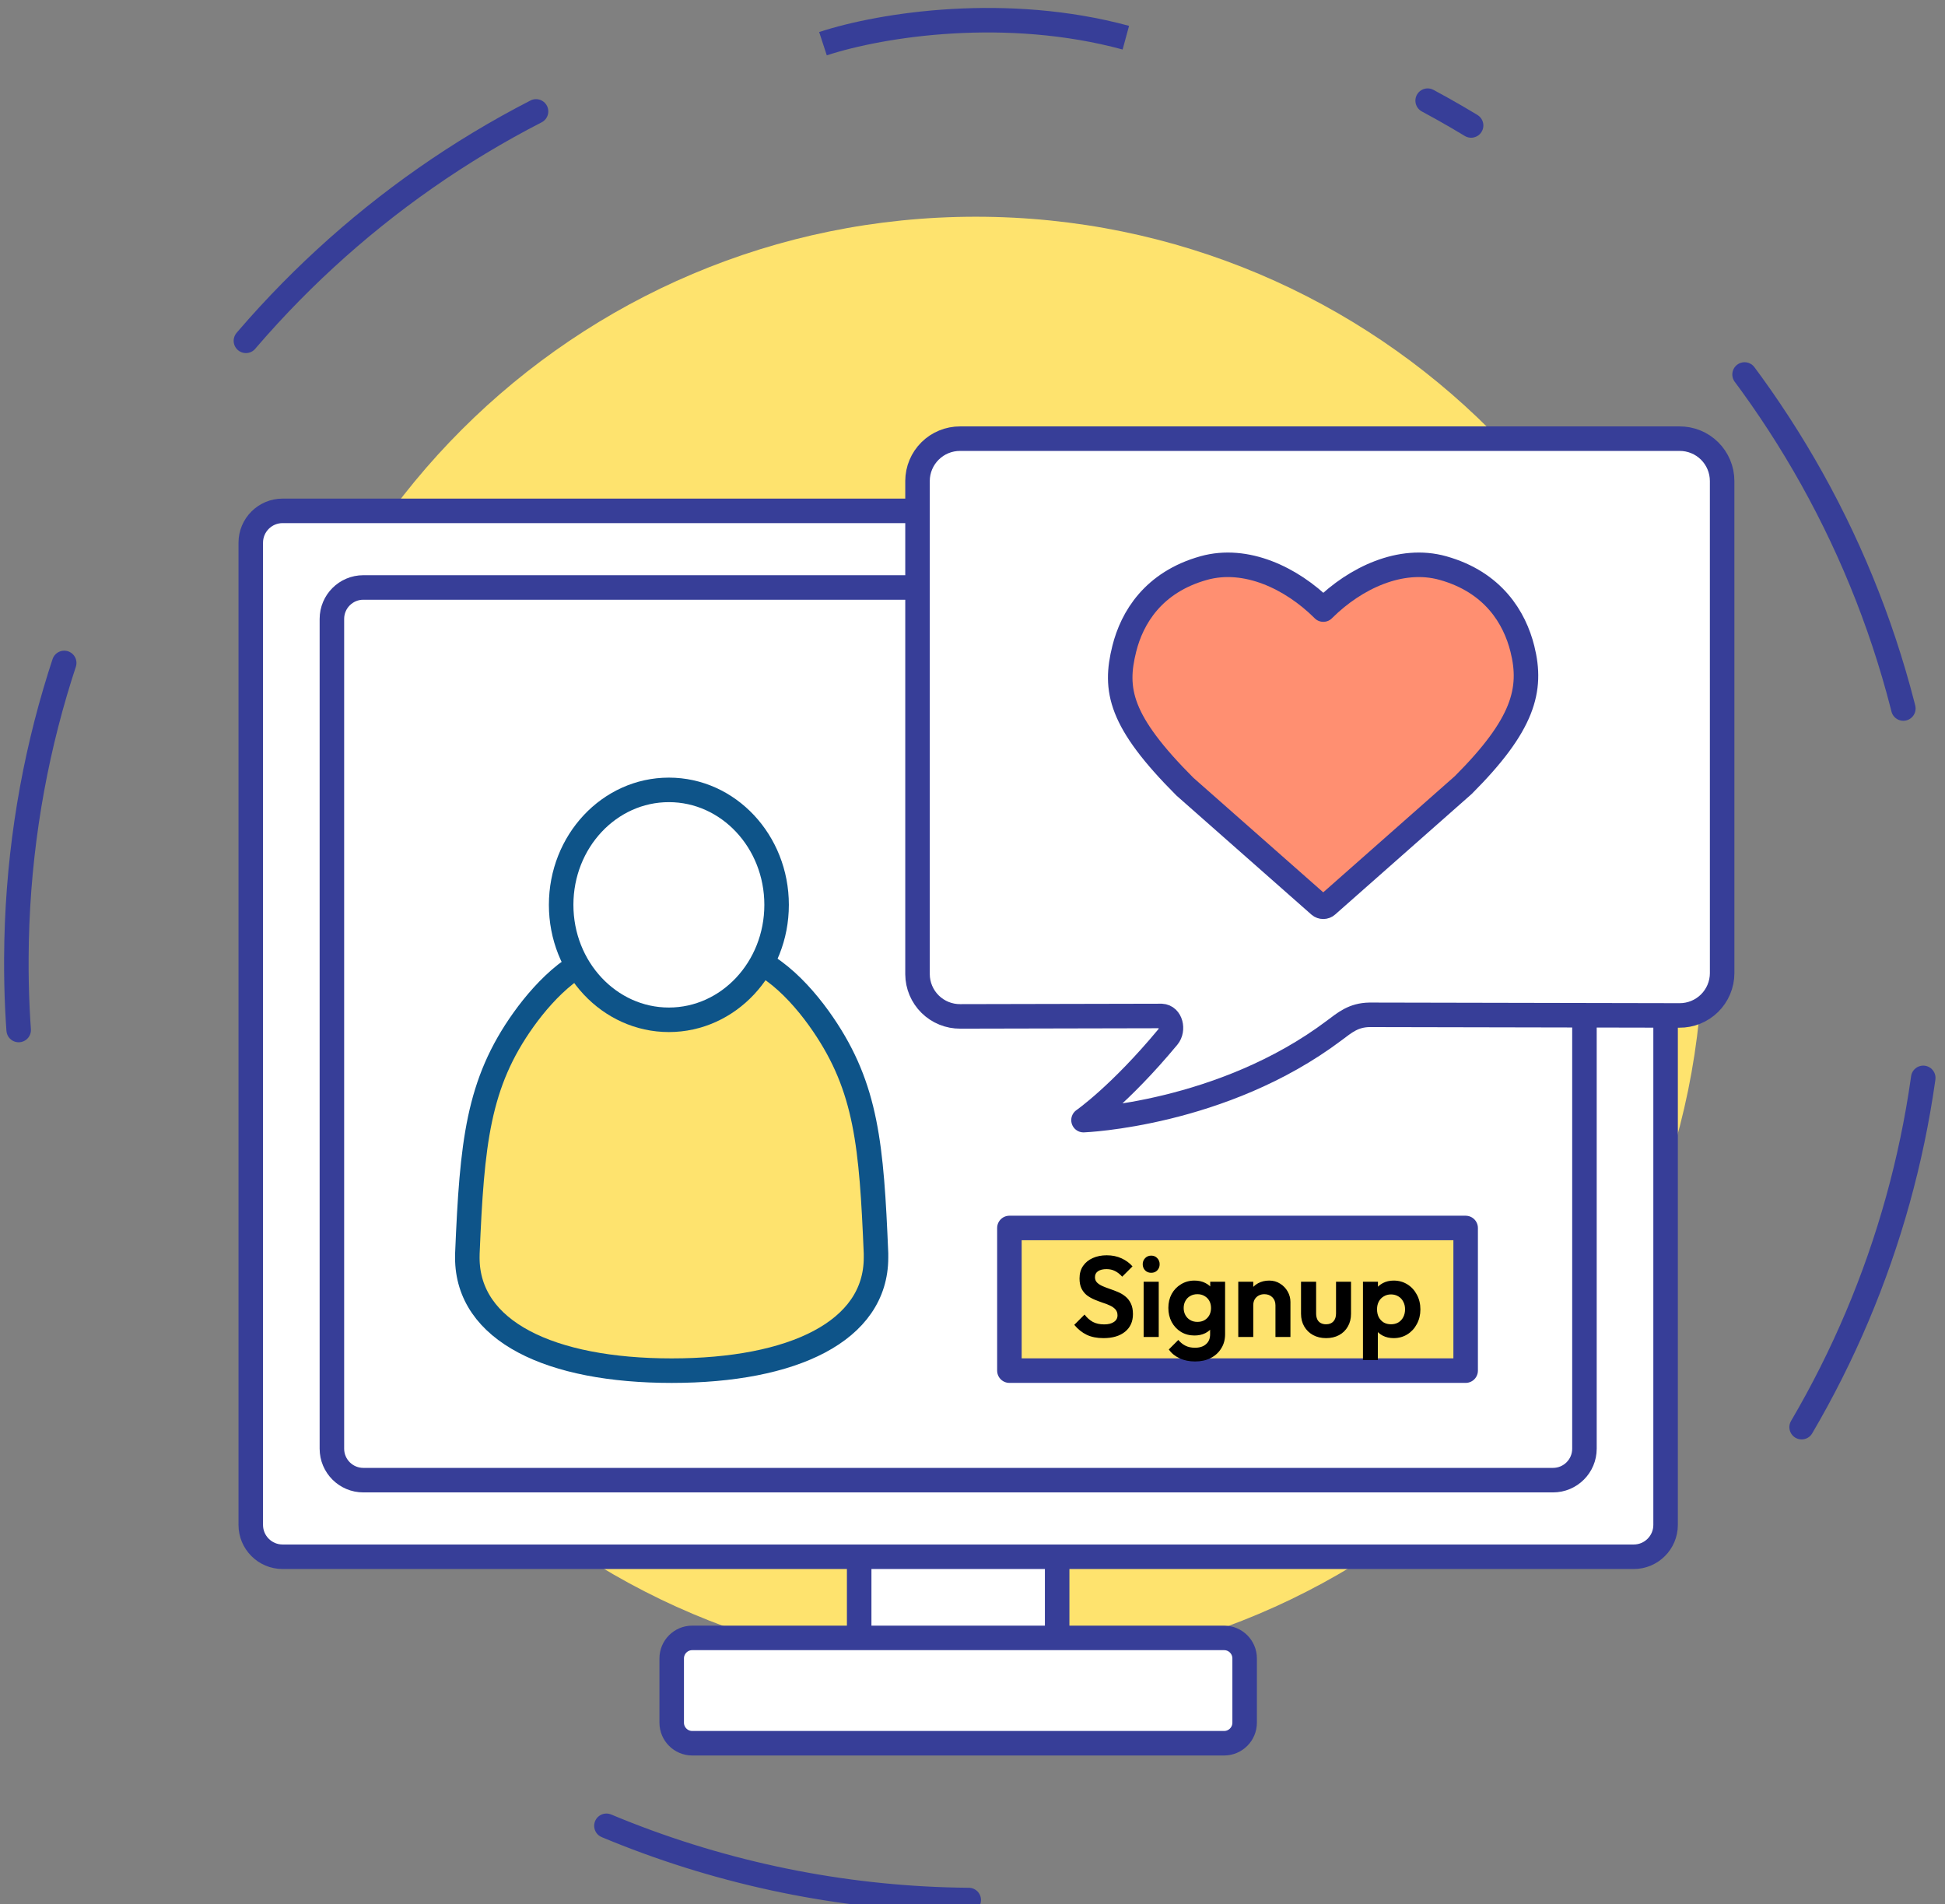
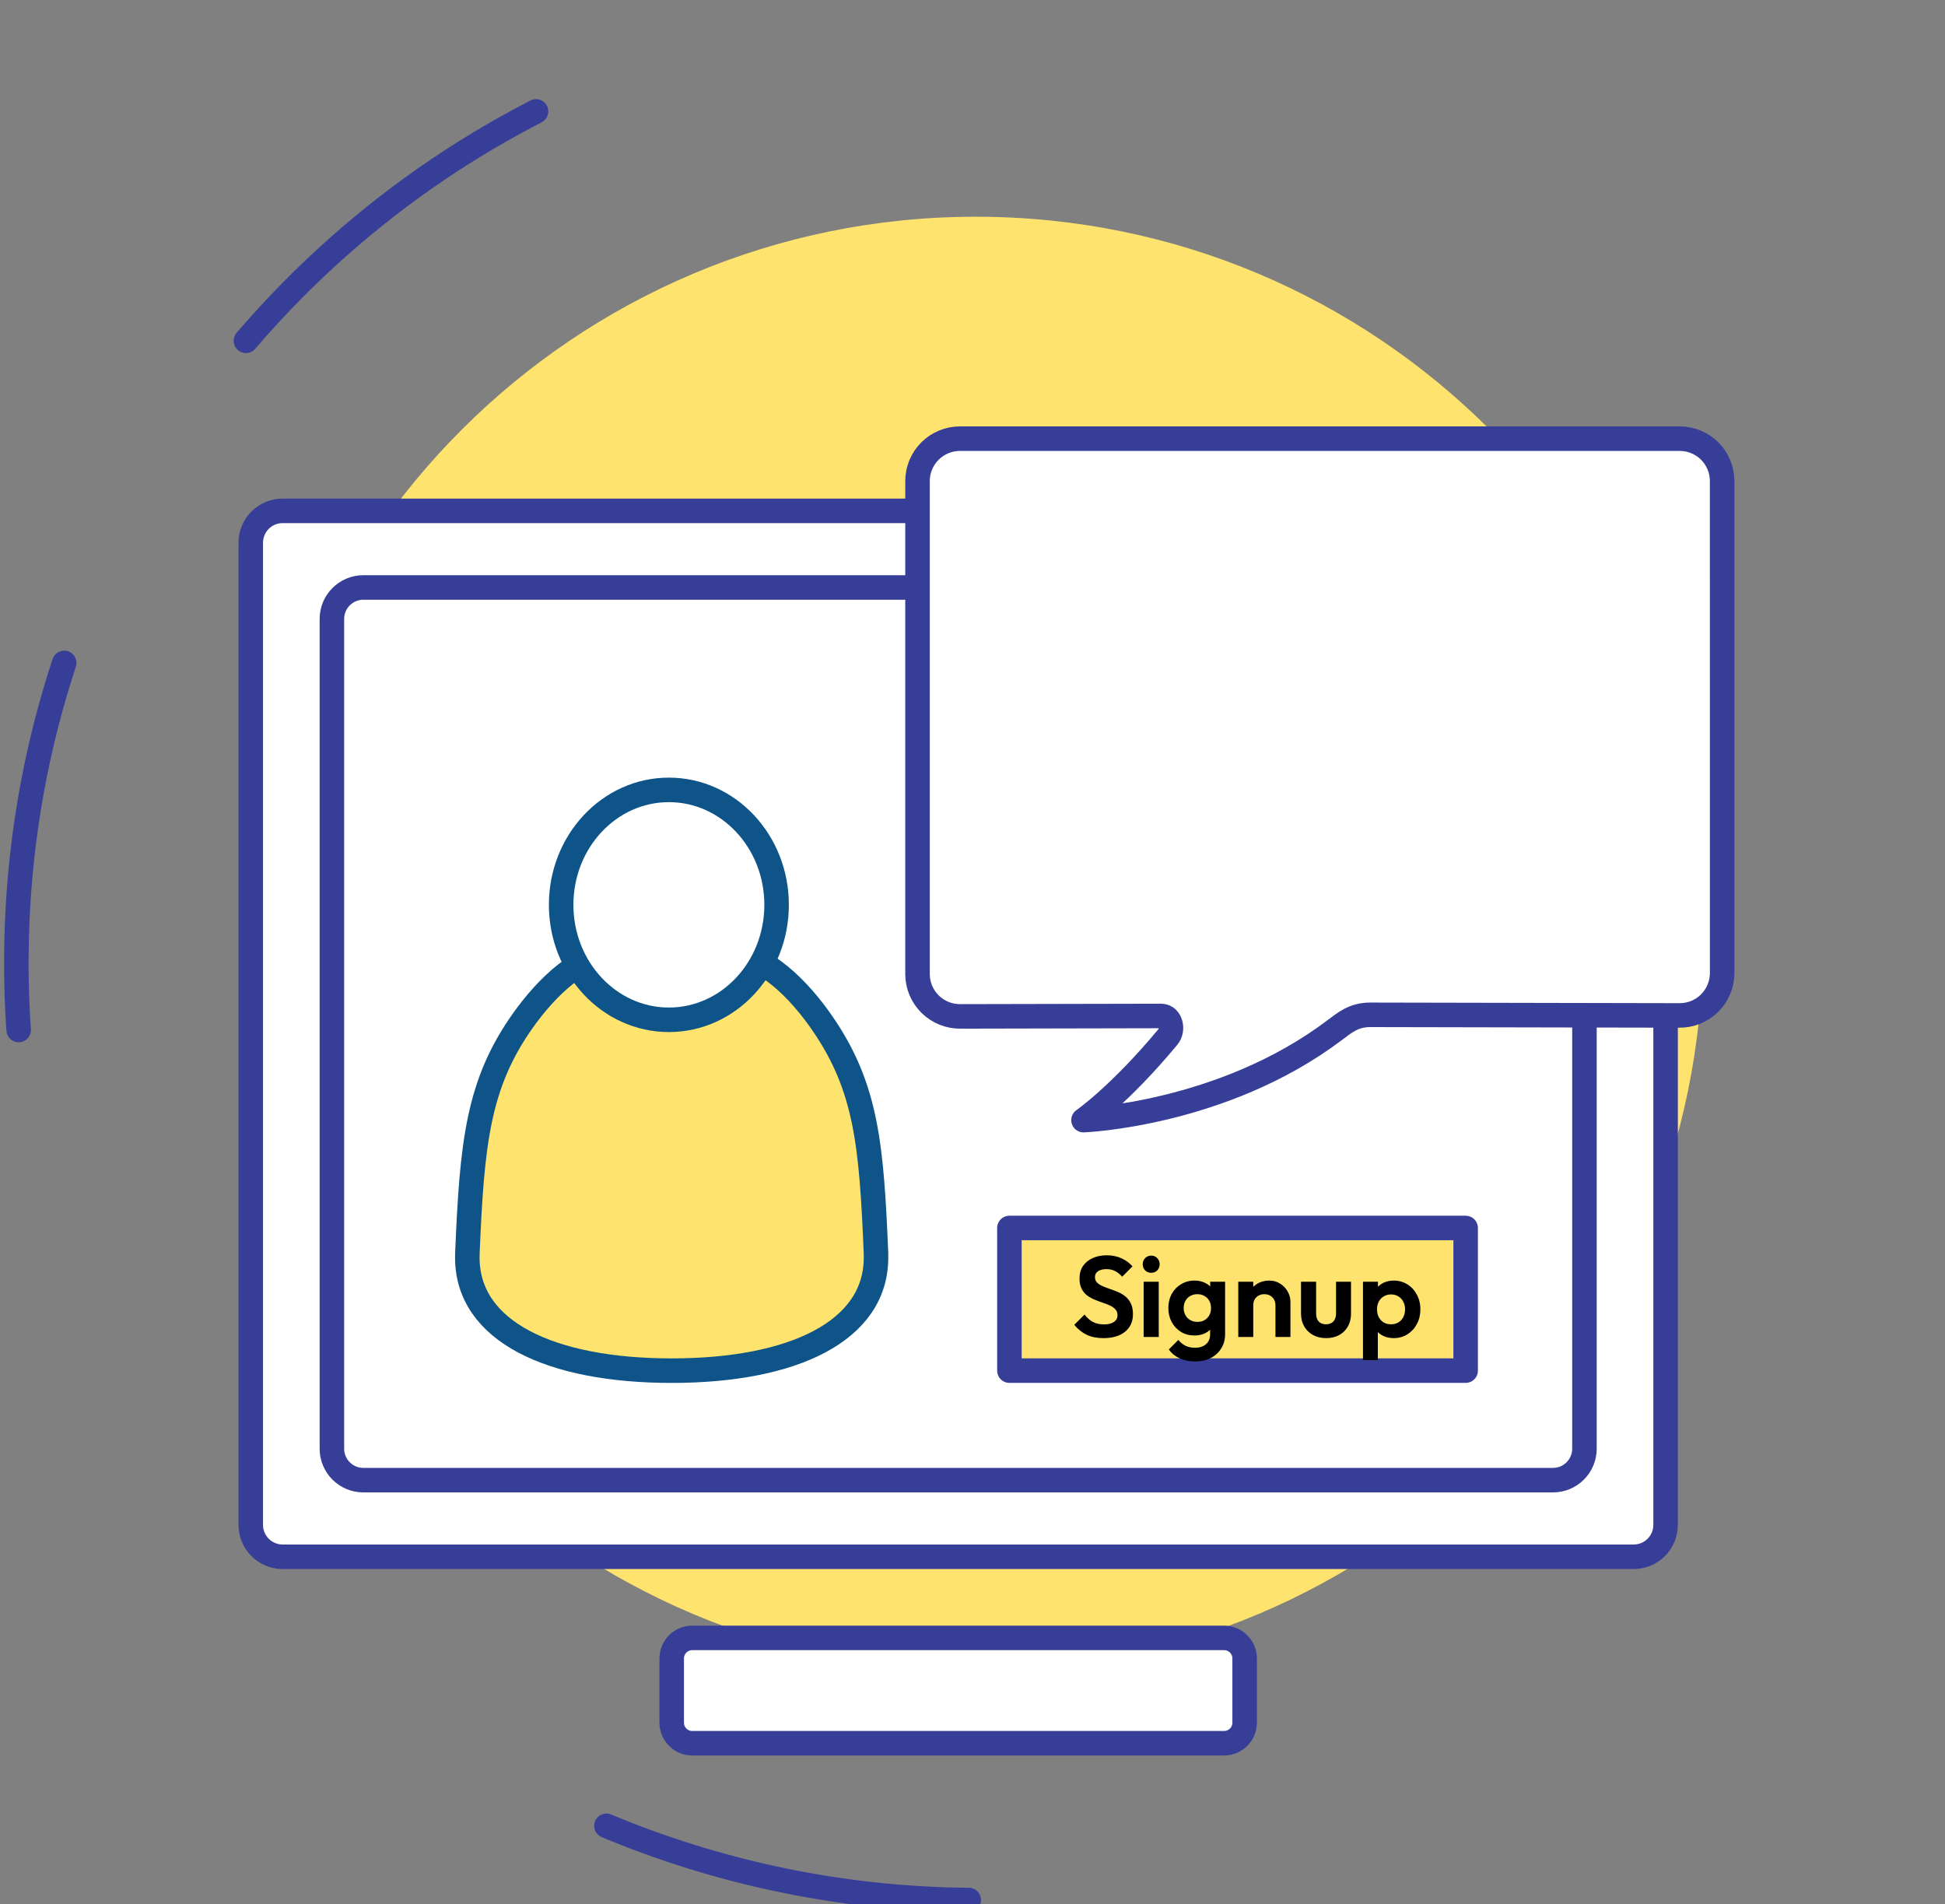
<svg xmlns="http://www.w3.org/2000/svg" width="238" height="233" viewBox="0 0 238 233" fill="none">
  <rect x="0" y="0" width="238" height="233" fill="#808080" stroke="none" />
  <path d="M119.404 204.451C168.539 204.451 208.371 164.619 208.371 115.484C208.371 66.349 168.539 26.517 119.404 26.517C70.268 26.517 30.436 66.349 30.436 115.484C30.436 164.619 70.268 204.451 119.404 204.451Z" fill="#FEE36E" />
-   <path d="M220.456 174.612C230.72 157.125 236.238 137.26 236.464 116.984C237.045 71.809 211.939 32.286 174.695 12.316" stroke="#373E98" stroke-width="3" stroke-linecap="round" stroke-linejoin="round" stroke-dasharray="45.54 45.54" />
-   <path d="M100.703 5.345C108 2.959 123.209 0.655 137.763 4.611" stroke="#373E98" stroke-width="3" />
  <path d="M74.205 223.387C100.804 234.504 130.562 235.451 157.814 226.049" stroke="#373E98" stroke-width="3" stroke-linecap="round" stroke-linejoin="round" stroke-dasharray="45.54 45.54" />
  <path d="M65.592 13.632C28.004 32.951 2.218 72.02 2.002 117.214C1.904 133.779 5.337 150.175 12.074 165.309" stroke="#373E98" stroke-width="3" stroke-linecap="round" stroke-linejoin="round" stroke-dasharray="45.54 45.54" />
-   <path d="M105.135 186.75H129.359V202.552C129.359 203.538 128.967 204.484 128.27 205.181C127.573 205.878 126.627 206.269 125.642 206.269H108.849C107.864 206.269 106.918 205.878 106.221 205.181C105.524 204.484 105.133 203.538 105.133 202.552V186.75H105.135Z" fill="white" stroke="#373E98" stroke-width="3" stroke-linecap="round" stroke-linejoin="round" />
  <path d="M199.911 62.503H34.583C32.43 62.503 30.684 64.249 30.684 66.402V186.57C30.684 188.724 32.43 190.47 34.583 190.47H199.911C202.064 190.47 203.81 188.724 203.81 186.57V66.402C203.81 64.249 202.064 62.503 199.911 62.503Z" fill="white" stroke="#373E98" stroke-width="3" stroke-linecap="round" stroke-linejoin="round" />
  <path d="M190.034 71.877H44.46C42.335 71.877 40.613 73.6 40.613 75.724V177.248C40.613 179.373 42.335 181.096 44.46 181.096H190.034C192.159 181.096 193.881 179.373 193.881 177.248V75.724C193.881 73.6 192.159 71.877 190.034 71.877Z" fill="white" stroke="#373E98" stroke-width="3" stroke-linecap="round" stroke-linejoin="round" />
  <path d="M149.787 200.396H84.707C83.319 200.396 82.193 201.521 82.193 202.909V210.77C82.193 212.158 83.319 213.284 84.707 213.284H149.787C151.175 213.284 152.3 212.158 152.3 210.77V202.909C152.3 201.521 151.175 200.396 149.787 200.396Z" fill="white" stroke="#373E98" stroke-width="3" stroke-linecap="round" stroke-linejoin="round" />
  <path d="M57.191 153.348C57.757 139.843 58.462 132.571 64.078 124.731C66.826 120.894 71.15 116.534 75.64 116.544C79.323 116.555 83.704 116.564 88.783 116.573C93.485 116.573 97.915 121.225 100.707 125.314C106.047 133.128 106.641 140.181 107.193 153.351V153.871C107.193 162.884 97.022 167.7 82.188 167.7C67.355 167.7 57.184 162.884 57.184 153.871L57.191 153.348Z" fill="#FEE36E" stroke="#0E5489" stroke-width="3" stroke-linecap="round" stroke-linejoin="round" />
  <path d="M81.847 124.772C89.127 124.772 95.029 118.475 95.029 110.707C95.029 102.939 89.127 96.642 81.847 96.642C74.567 96.642 68.665 102.939 68.665 110.707C68.665 118.475 74.567 124.772 81.847 124.772Z" fill="white" stroke="#0E5489" stroke-width="3" stroke-linecap="round" stroke-linejoin="round" />
  <path d="M179.344 150.243H123.516V167.697H179.344V150.243Z" fill="#FEE36E" stroke="#373E98" stroke-width="3" stroke-linecap="round" stroke-linejoin="round" />
  <path d="M135.022 163.72C134.229 163.72 133.547 163.585 132.978 163.314C132.418 163.044 131.909 162.638 131.452 162.096L132.712 160.836C133.001 161.219 133.337 161.518 133.72 161.732C134.103 161.938 134.569 162.04 135.12 162.04C135.615 162.04 136.007 161.942 136.296 161.746C136.595 161.55 136.744 161.28 136.744 160.934C136.744 160.636 136.66 160.393 136.492 160.206C136.324 160.02 136.1 159.861 135.82 159.73C135.549 159.6 135.246 159.483 134.91 159.38C134.583 159.268 134.252 159.142 133.916 159.002C133.589 158.862 133.286 158.69 133.006 158.484C132.735 158.27 132.516 157.999 132.348 157.672C132.18 157.336 132.096 156.916 132.096 156.412C132.096 155.815 132.241 155.306 132.53 154.886C132.819 154.466 133.216 154.144 133.72 153.92C134.224 153.696 134.793 153.584 135.428 153.584C136.1 153.584 136.707 153.71 137.248 153.962C137.789 154.214 138.233 154.541 138.578 154.942L137.318 156.202C137.029 155.885 136.73 155.652 136.422 155.502C136.123 155.353 135.783 155.278 135.4 155.278C134.961 155.278 134.616 155.362 134.364 155.53C134.112 155.698 133.986 155.941 133.986 156.258C133.986 156.529 134.07 156.748 134.238 156.916C134.406 157.084 134.625 157.229 134.896 157.35C135.176 157.472 135.479 157.588 135.806 157.7C136.142 157.812 136.473 157.938 136.8 158.078C137.136 158.218 137.439 158.4 137.71 158.624C137.99 158.848 138.214 159.138 138.382 159.492C138.55 159.838 138.634 160.267 138.634 160.78C138.634 161.695 138.312 162.414 137.668 162.936C137.024 163.459 136.142 163.72 135.022 163.72ZM139.941 163.58V156.818H141.789V163.58H139.941ZM140.865 155.726C140.566 155.726 140.319 155.628 140.123 155.432C139.927 155.227 139.829 154.975 139.829 154.676C139.829 154.387 139.927 154.14 140.123 153.934C140.319 153.729 140.566 153.626 140.865 153.626C141.173 153.626 141.42 153.729 141.607 153.934C141.803 154.14 141.901 154.387 141.901 154.676C141.901 154.975 141.803 155.227 141.607 155.432C141.42 155.628 141.173 155.726 140.865 155.726ZM146.241 166.576C145.523 166.576 144.888 166.446 144.337 166.184C143.787 165.932 143.348 165.573 143.021 165.106L144.183 163.944C144.445 164.252 144.734 164.486 145.051 164.644C145.378 164.812 145.77 164.896 146.227 164.896C146.797 164.896 147.245 164.752 147.571 164.462C147.907 164.173 148.075 163.772 148.075 163.258V161.564L148.383 160.08L148.089 158.596V156.818H149.909V163.23C149.909 163.902 149.751 164.486 149.433 164.98C149.125 165.484 148.696 165.876 148.145 166.156C147.595 166.436 146.96 166.576 146.241 166.576ZM146.157 163.398C145.551 163.398 145.005 163.254 144.519 162.964C144.034 162.666 143.651 162.26 143.371 161.746C143.101 161.233 142.965 160.659 142.965 160.024C142.965 159.39 143.101 158.82 143.371 158.316C143.651 157.812 144.034 157.416 144.519 157.126C145.005 156.828 145.551 156.678 146.157 156.678C146.661 156.678 147.105 156.776 147.487 156.972C147.879 157.168 148.187 157.439 148.411 157.784C148.635 158.12 148.757 158.517 148.775 158.974V161.102C148.757 161.55 148.631 161.952 148.397 162.306C148.173 162.652 147.865 162.922 147.473 163.118C147.091 163.305 146.652 163.398 146.157 163.398ZM146.521 161.732C146.857 161.732 147.147 161.662 147.389 161.522C147.641 161.373 147.837 161.172 147.977 160.92C148.117 160.659 148.187 160.365 148.187 160.038C148.187 159.702 148.117 159.408 147.977 159.156C147.837 158.904 147.641 158.708 147.389 158.568C147.147 158.419 146.857 158.344 146.521 158.344C146.185 158.344 145.891 158.419 145.639 158.568C145.387 158.708 145.191 158.909 145.051 159.17C144.911 159.422 144.841 159.712 144.841 160.038C144.841 160.356 144.911 160.645 145.051 160.906C145.191 161.158 145.387 161.359 145.639 161.508C145.891 161.658 146.185 161.732 146.521 161.732ZM156.071 163.58V159.702C156.071 159.301 155.945 158.974 155.693 158.722C155.441 158.47 155.114 158.344 154.713 158.344C154.451 158.344 154.218 158.4 154.013 158.512C153.807 158.624 153.644 158.783 153.523 158.988C153.411 159.194 153.355 159.432 153.355 159.702L152.641 159.338C152.641 158.806 152.753 158.344 152.977 157.952C153.21 157.551 153.527 157.238 153.929 157.014C154.339 156.79 154.801 156.678 155.315 156.678C155.809 156.678 156.253 156.804 156.645 157.056C157.037 157.299 157.345 157.621 157.569 158.022C157.793 158.414 157.905 158.839 157.905 159.296V163.58H156.071ZM151.521 163.58V156.818H153.355V163.58H151.521ZM162.266 163.72C161.669 163.72 161.137 163.594 160.67 163.342C160.213 163.09 159.853 162.74 159.592 162.292C159.331 161.844 159.2 161.326 159.2 160.738V156.818H161.048V160.696C161.048 160.976 161.095 161.219 161.188 161.424C161.281 161.62 161.421 161.77 161.608 161.872C161.795 161.975 162.014 162.026 162.266 162.026C162.649 162.026 162.947 161.91 163.162 161.676C163.377 161.443 163.484 161.116 163.484 160.696V156.818H165.318V160.738C165.318 161.336 165.187 161.858 164.926 162.306C164.674 162.754 164.315 163.104 163.848 163.356C163.391 163.599 162.863 163.72 162.266 163.72ZM170.531 163.72C170.045 163.72 169.607 163.622 169.215 163.426C168.823 163.221 168.51 162.946 168.277 162.6C168.043 162.255 167.917 161.858 167.899 161.41V159.016C167.917 158.568 168.043 158.172 168.277 157.826C168.519 157.472 168.832 157.192 169.215 156.986C169.607 156.781 170.045 156.678 170.531 156.678C171.156 156.678 171.716 156.832 172.211 157.14C172.705 157.448 173.093 157.868 173.373 158.4C173.662 158.932 173.807 159.534 173.807 160.206C173.807 160.869 173.662 161.466 173.373 161.998C173.093 162.53 172.705 162.95 172.211 163.258C171.716 163.566 171.156 163.72 170.531 163.72ZM170.209 162.026C170.545 162.026 170.843 161.952 171.105 161.802C171.366 161.644 171.567 161.429 171.707 161.158C171.856 160.878 171.931 160.556 171.931 160.192C171.931 159.838 171.856 159.525 171.707 159.254C171.567 158.974 171.366 158.76 171.105 158.61C170.843 158.452 170.545 158.372 170.209 158.372C169.882 158.372 169.588 158.452 169.327 158.61C169.065 158.76 168.86 158.974 168.711 159.254C168.571 159.525 168.501 159.838 168.501 160.192C168.501 160.556 168.571 160.878 168.711 161.158C168.86 161.429 169.061 161.644 169.313 161.802C169.574 161.952 169.873 162.026 170.209 162.026ZM166.779 166.408V156.818H168.613V158.596L168.305 160.234L168.599 161.872V166.408H166.779Z" fill="black" />
  <path d="M210.728 58.831C210.725 58.15 210.588 57.476 210.324 56.848C210.061 56.22 209.676 55.651 209.192 55.171C208.708 54.692 208.135 54.313 207.505 54.056C206.874 53.798 206.199 53.667 205.519 53.671C194.985 53.671 171.345 53.671 161.5 53.671C152.076 53.671 128.126 53.671 117.481 53.671C116.107 53.666 114.786 54.206 113.81 55.174C112.833 56.141 112.28 57.456 112.272 58.831V119.196C112.276 119.879 112.414 120.554 112.679 121.183C112.945 121.812 113.331 122.383 113.817 122.862C114.304 123.341 114.879 123.72 115.512 123.976C116.145 124.233 116.822 124.362 117.505 124.356L142.134 124.304C143.275 124.356 143.632 125.989 142.916 126.861C136.993 133.996 132.583 137.048 132.583 137.048C132.583 137.048 149.552 136.402 163.266 126.077C164.568 125.106 165.61 124.192 167.59 124.163L205.5 124.239C206.183 124.244 206.86 124.115 207.492 123.858C208.125 123.602 208.7 123.223 209.186 122.744C209.672 122.265 210.058 121.694 210.323 121.065C210.588 120.436 210.727 119.761 210.73 119.079L210.728 58.831Z" fill="white" stroke="#373E98" stroke-width="3" stroke-linecap="round" stroke-linejoin="round" />
-   <path d="M162.383 110.767L179.053 96.051C186.419 88.682 187.541 84.392 186.286 79.381C185.338 75.584 182.736 71.234 176.568 69.504C171.403 68.056 165.831 70.726 162.013 74.495L161.927 74.581L161.844 74.495C158.025 70.726 152.467 68.056 147.289 69.504C141.118 71.234 138.519 75.584 137.571 79.381C136.316 84.403 136.993 88.237 144.984 96.241L161.469 110.78C161.597 110.888 161.76 110.947 161.928 110.944C162.096 110.942 162.258 110.879 162.383 110.767Z" fill="#FF8F71" stroke="#373E98" stroke-width="3" stroke-linecap="round" stroke-linejoin="round" />
</svg>